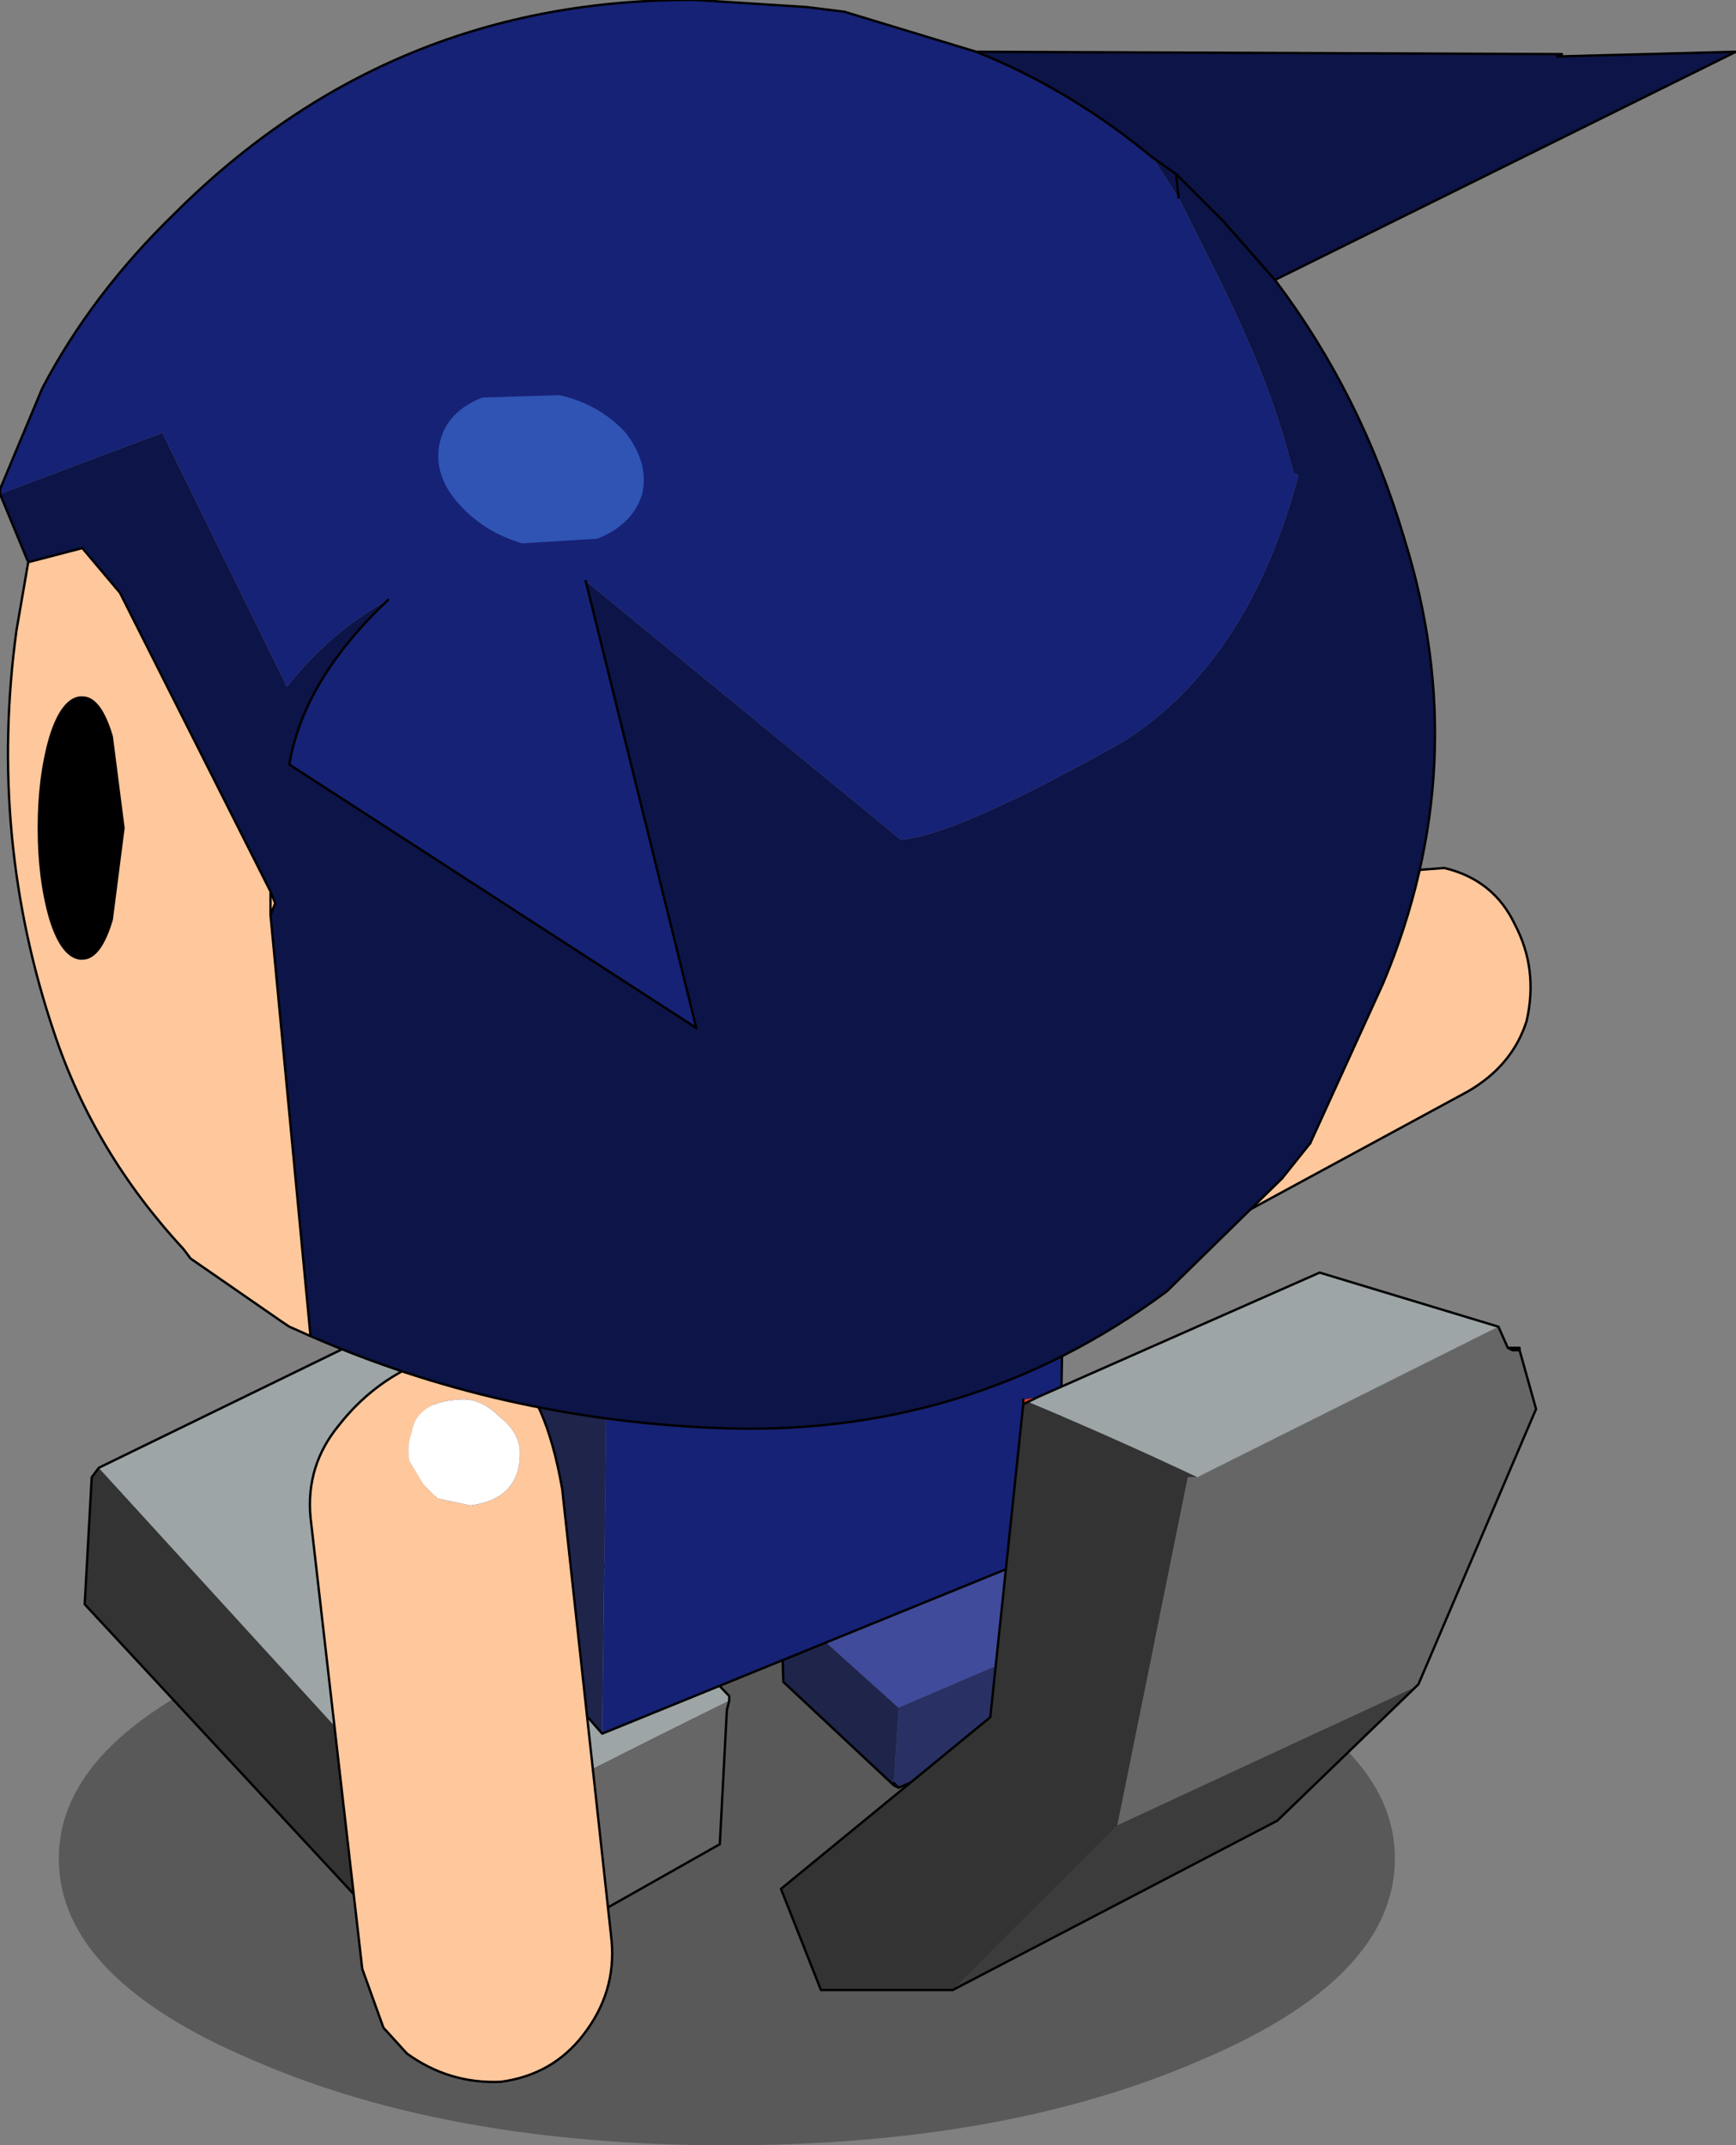
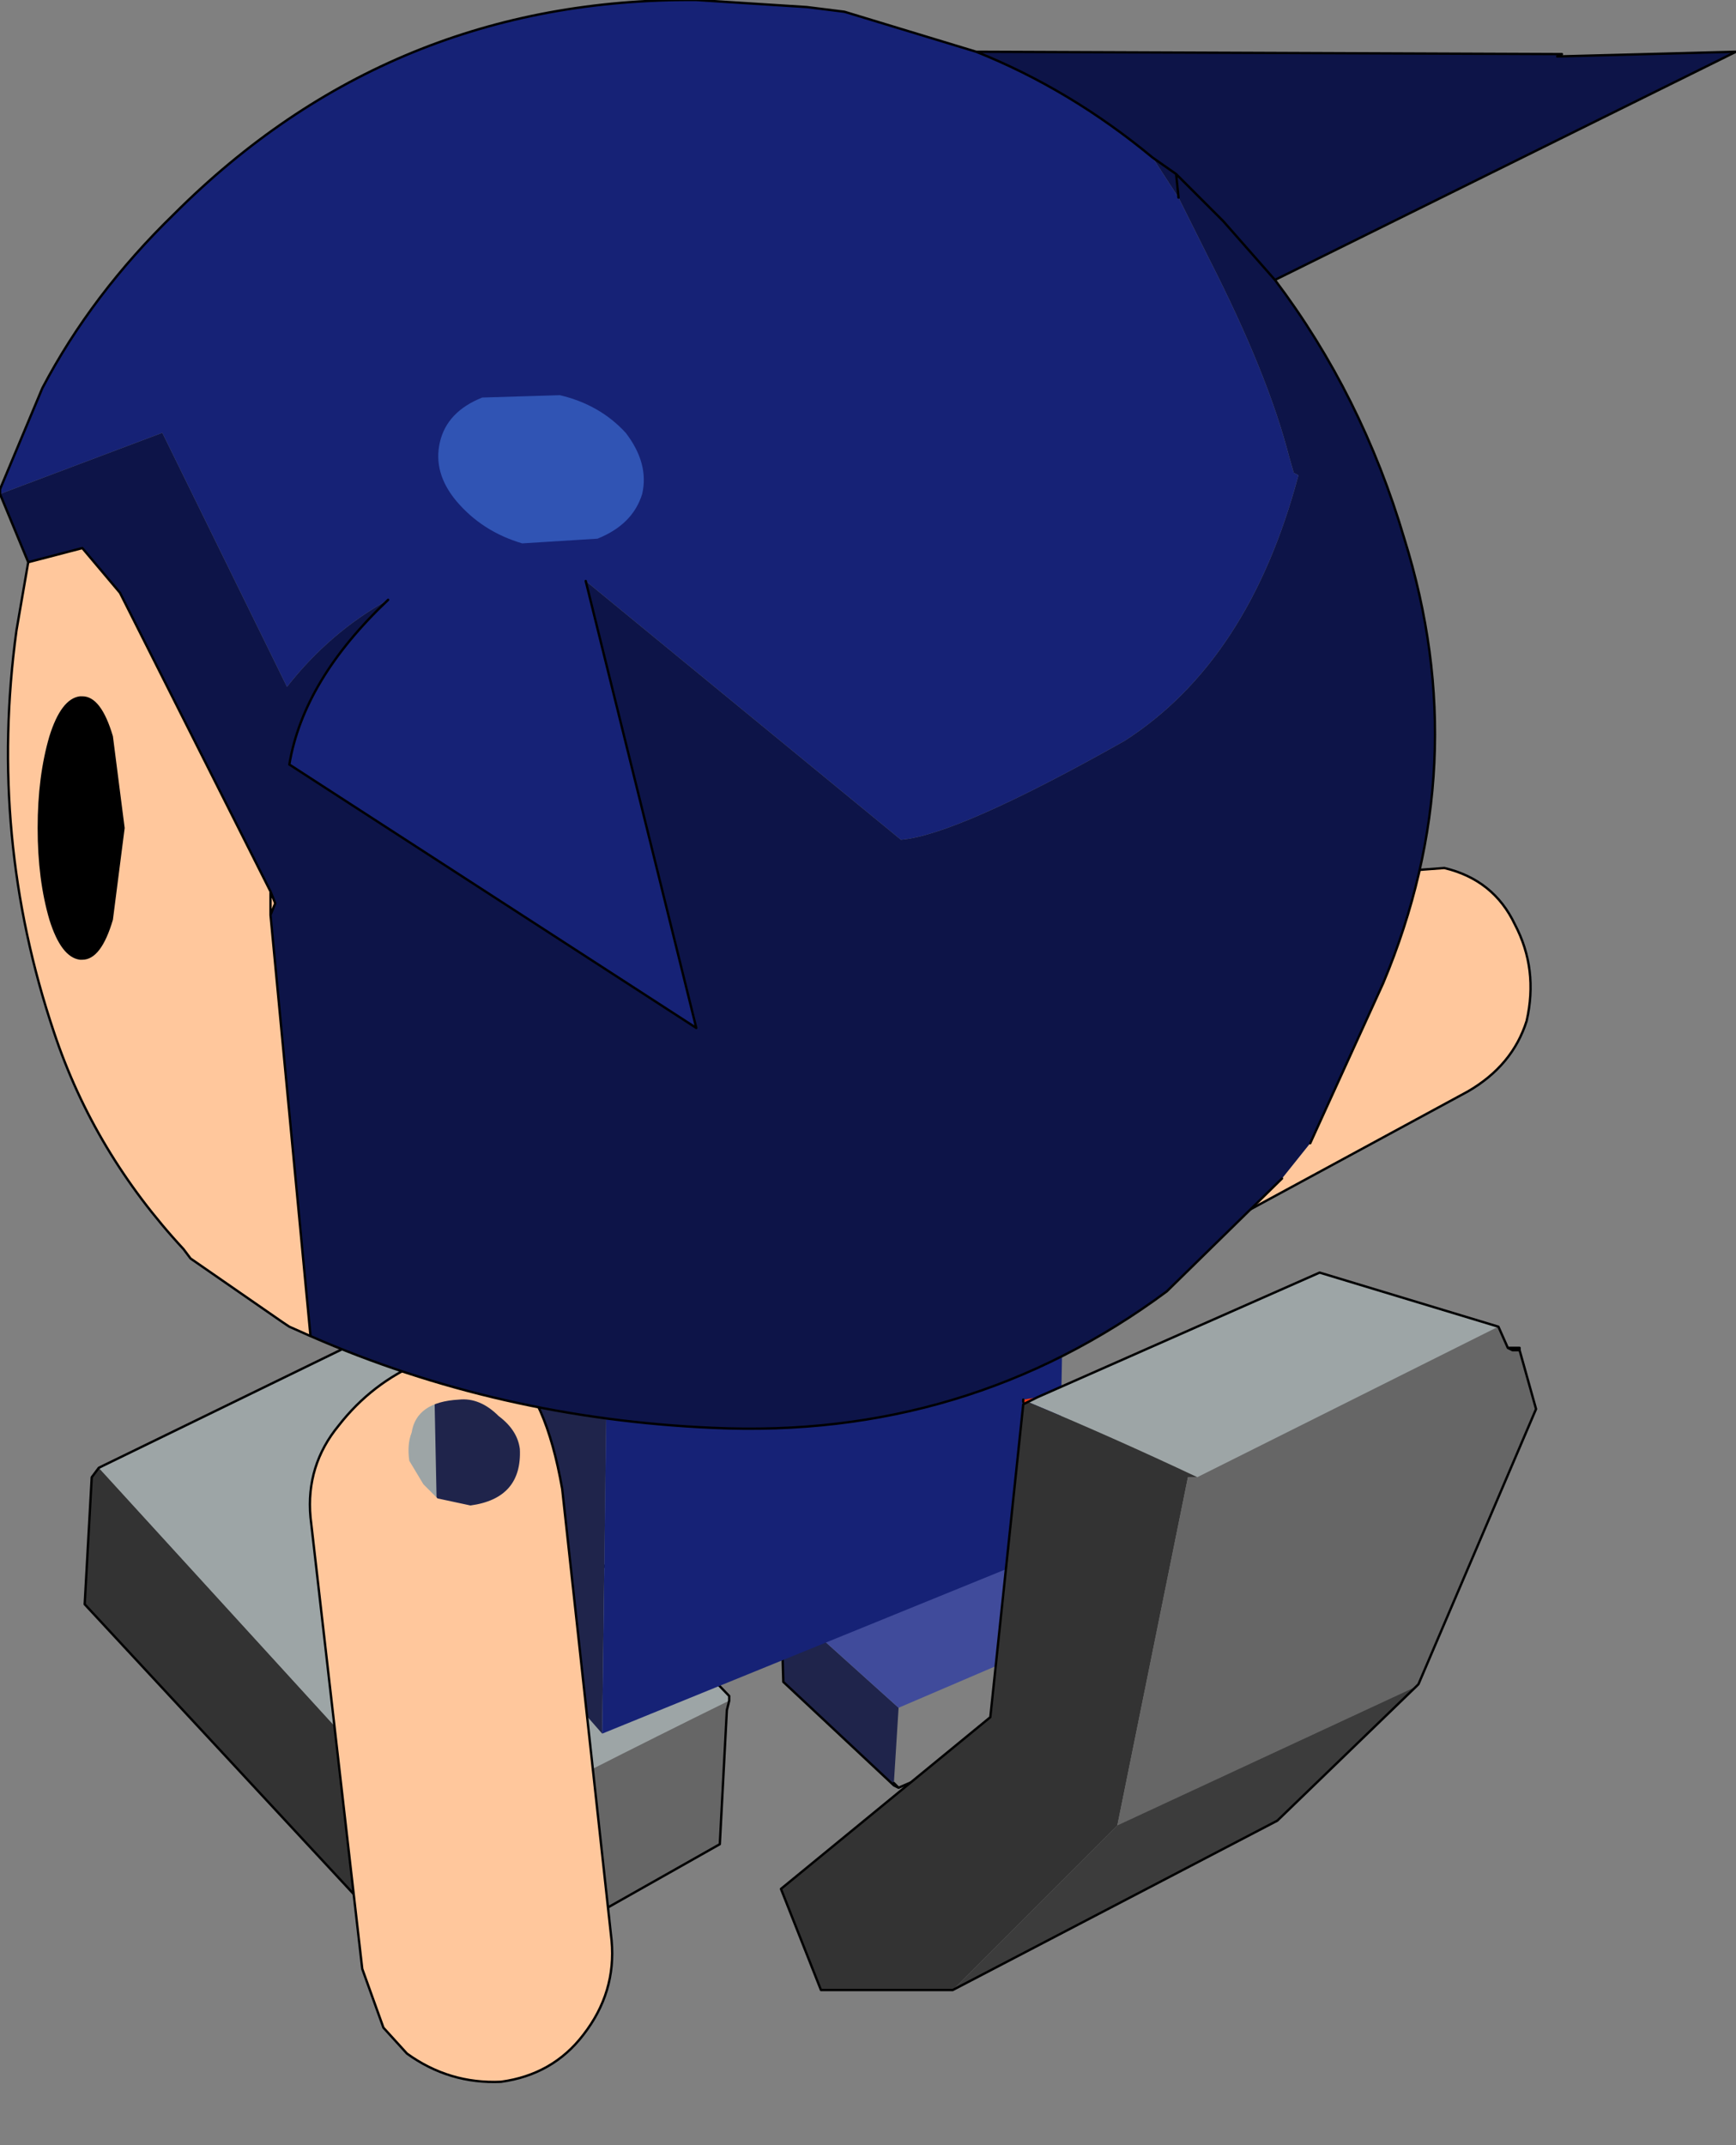
<svg xmlns="http://www.w3.org/2000/svg" height="45.6px" width="36.9px">
  <rect width="100%" height="100%" fill="#808080" stroke="none" />
  <g transform="matrix(1.0, 0.0, 0.0, 1.0, -1.8, 10.4)">
-     <path d="M27.3 33.4 Q23.15 35.2 17.25 35.2 11.35 35.2 7.2 33.4 3.05 31.65 3.05 29.1 3.05 26.6 7.2 24.85 11.35 23.05 17.25 23.05 23.15 23.05 27.3 24.85 31.45 26.6 31.45 29.1 31.45 31.65 27.3 33.4" fill="#000000" fill-opacity="0.302" fill-rule="evenodd" stroke="none" />
    <path d="M34.0 9.25 Q34.5 10.2 34.25 11.3 33.95 12.25 33.0 12.8 L24.7 17.3 Q23.75 17.85 22.75 17.6 L20.9 16.45 Q20.05 15.7 20.3 14.75 20.5 13.8 22.2 12.75 L30.5 8.2 32.5 8.05 Q33.55 8.3 34.0 9.25 M21.8 13.9 L21.25 14.55 Q21.0 15.0 21.3 15.45 21.65 16.2 22.3 16.15 L22.85 15.9 23.2 15.45 23.35 15.05 23.2 14.4 Q22.7 13.4 21.8 13.9" fill="#ffc79c" fill-rule="evenodd" stroke="none" />
    <path d="M21.8 13.9 Q22.7 13.4 23.2 14.4 L23.35 15.05 23.2 15.45 22.85 15.9 22.3 16.15 Q21.65 16.2 21.3 15.45 21.0 15.0 21.25 14.55 L21.8 13.9" fill="#ffffff" fill-rule="evenodd" stroke="none" />
    <path d="M34.0 9.25 Q33.55 8.3 32.5 8.05 L30.5 8.2 22.2 12.75 Q20.5 13.8 20.3 14.75 20.05 15.7 20.9 16.45 L22.75 17.6 Q23.75 17.85 24.7 17.3 L33.0 12.8 Q33.95 12.25 34.25 11.3 34.5 10.2 34.0 9.25 Z" fill="none" stroke="#000000" stroke-linecap="round" stroke-linejoin="round" stroke-width="0.05" />
    <path d="M18.4 23.65 L20.9 25.9 20.8 27.5 20.8 27.55 18.45 25.35 18.4 23.65" fill="#1f244b" fill-rule="evenodd" stroke="none" />
    <path d="M18.4 23.65 L18.45 23.6 22.3 22.2 24.8 24.25 24.75 24.25 20.9 25.9 18.4 23.65" fill="#404b9b" fill-rule="evenodd" stroke="none" />
-     <path d="M20.9 25.9 L24.75 24.25 24.7 25.95 20.9 27.6 20.8 27.55 20.8 27.5 20.9 25.9 M20.9 27.6 L20.8 27.5 20.9 27.6" fill="#293063" fill-rule="evenodd" stroke="none" />
    <path d="M18.4 23.65 L18.45 23.6 18.4 23.65 18.45 25.35 20.8 27.55 20.8 27.5 20.9 27.6 24.7 25.95 24.75 24.25 24.8 24.25 22.3 22.2 18.45 23.6 M20.9 27.6 L20.8 27.55" fill="none" stroke="#000000" stroke-linecap="round" stroke-linejoin="round" stroke-width="0.05" />
    <path d="M11.5 29.2 L11.6 29.3 11.5 29.3 11.5 29.2" fill="#cccccc" fill-rule="evenodd" stroke="none" />
    <path d="M11.35 32.05 L3.6 23.7 3.75 21.0 3.9 20.8 11.25 28.85 11.3 28.95 11.35 32.05" fill="#333333" fill-rule="evenodd" stroke="none" />
    <path d="M11.25 28.85 L11.3 28.8 11.3 28.95 11.25 28.85" fill="#485051" fill-rule="evenodd" stroke="none" />
    <path d="M3.9 20.8 L4.0 20.75 9.85 17.9 17.3 25.65 17.3 25.75 Q14.25 27.25 11.3 28.8 L11.25 28.85 3.9 20.8" fill="#9da5a6" fill-rule="evenodd" stroke="none" />
    <path d="M17.3 25.75 L17.25 25.95 17.1 28.8 11.35 32.05 11.3 28.95 11.3 28.8 Q14.25 27.25 17.3 25.75 M11.5 29.2 L11.5 29.3 11.6 29.3 11.5 29.2" fill="#666666" fill-rule="evenodd" stroke="none" />
    <path d="M3.9 20.8 L4.0 20.75 9.85 17.9 17.3 25.65 17.3 25.75 17.25 25.95 17.1 28.8 11.35 32.05 3.6 23.7 3.75 21.0 3.9 20.8 Z" fill="none" stroke="#000000" stroke-linecap="round" stroke-linejoin="round" stroke-width="0.05" />
    <path d="M14.7 18.55 L11.0 15.1 21.15 10.95 24.45 14.25 14.85 18.5 14.7 18.55" fill="#404b9b" fill-rule="evenodd" stroke="none" />
    <path d="M14.6 26.45 L11.1 22.45 10.95 15.1 11.0 15.1 14.7 18.55 14.6 26.45" fill="#1f244b" fill-rule="evenodd" stroke="none" />
    <path d="M14.6 26.45 L14.7 18.55 14.85 18.5 24.45 14.25 24.3 22.5 14.6 26.45" fill="#162276" fill-rule="evenodd" stroke="none" />
-     <path d="M11.0 15.1 L10.95 15.1 11.1 22.45 14.6 26.45 24.3 22.5 24.45 14.25 21.15 10.95 11.0 15.1 Z" fill="none" stroke="#000000" stroke-linecap="round" stroke-linejoin="round" stroke-width="0.05" />
    <path d="M13.75 21.25 L14.8 30.85 Q14.9 31.95 14.2 32.85 13.55 33.7 12.45 33.85 11.35 33.9 10.45 33.25 L9.95 32.7 9.5 31.45 8.4 21.85 Q8.3 20.75 9.0 19.9 9.7 19.0 10.75 18.55 L12.6 18.65 Q13.4 19.25 13.75 21.25 M12.85 20.4 Q12.8 20.0 12.4 19.7 12.0 19.3 11.55 19.35 10.65 19.4 10.55 20.05 10.45 20.3 10.5 20.65 L10.8 21.15 11.1 21.45 11.8 21.6 Q12.9 21.45 12.85 20.4" fill="#ffc79c" fill-rule="evenodd" stroke="none" />
-     <path d="M12.85 20.4 Q12.9 21.45 11.8 21.6 L11.1 21.45 10.8 21.15 10.5 20.65 Q10.45 20.3 10.55 20.05 10.65 19.4 11.55 19.35 12.0 19.3 12.4 19.7 12.8 20.0 12.85 20.4" fill="#ffffff" fill-rule="evenodd" stroke="none" />
    <path d="M13.75 21.25 Q13.4 19.25 12.6 18.65 L10.75 18.55 Q9.7 19.0 9.0 19.9 8.3 20.75 8.4 21.85 L9.5 31.45 9.95 32.7 10.45 33.25 Q11.35 33.9 12.45 33.85 13.55 33.7 14.2 32.85 14.9 31.95 14.8 30.85 L13.75 21.25 Z" fill="none" stroke="#000000" stroke-linecap="round" stroke-linejoin="round" stroke-width="0.05" />
    <path d="M34.1 18.3 L33.95 18.3 34.0 18.25 34.1 18.25 34.1 18.3" fill="#a80000" fill-rule="evenodd" stroke="none" />
    <path d="M23.85 19.3 L23.65 19.4 23.55 19.45 23.55 19.4 23.55 19.35 23.85 19.3 M33.95 18.3 L33.85 18.25 34.0 18.25 33.95 18.3" fill="#e73818" fill-rule="evenodd" stroke="none" />
    <path d="M23.65 19.4 L23.85 19.3 29.85 16.65 33.65 17.8 27.25 21.0 Q25.45 20.15 23.65 19.4" fill="#9da5a6" fill-rule="evenodd" stroke="none" />
    <path d="M23.55 19.45 L23.65 19.4 Q25.45 20.15 27.25 21.0 L27.05 21.0 25.55 28.4 22.05 31.9 19.25 31.9 18.4 29.75 22.85 26.1 23.55 19.45" fill="#333333" fill-rule="evenodd" stroke="none" />
    <path d="M27.25 21.0 L33.65 17.8 33.85 18.25 33.95 18.3 34.1 18.3 34.45 19.55 31.95 25.4 31.9 25.45 25.55 28.4 27.05 21.0 27.25 21.0" fill="#666666" fill-rule="evenodd" stroke="none" />
    <path d="M31.9 25.45 L28.95 28.3 22.05 31.9 25.55 28.4 31.9 25.45" fill="#3c3c3c" fill-rule="evenodd" stroke="none" />
    <path d="M23.65 19.4 L23.85 19.3 29.85 16.65 33.65 17.8 33.85 18.25 33.95 18.3 34.1 18.3 34.45 19.55 31.95 25.4 31.9 25.45 28.95 28.3 22.05 31.9 19.25 31.9 18.4 29.75 22.85 26.1 23.55 19.45 23.65 19.4 M23.55 19.35 L23.55 19.4 M34.0 18.25 L33.85 18.25 M34.0 18.25 L34.1 18.25 34.1 18.3" fill="none" stroke="#000000" stroke-linecap="round" stroke-linejoin="round" stroke-width="0.05" />
    <path d="M2.4 1.55 L3.55 1.25 4.35 2.2 7.55 8.55 7.65 8.8 7.55 9.05 8.4 18.0 7.95 17.8 7.8 17.7 5.85 16.35 5.7 16.15 Q3.8 14.1 2.95 11.55 1.55 7.4 2.15 3.0 L2.4 1.55 M7.55 8.55 L7.55 9.05 7.55 8.55" fill="#ffc79c" fill-rule="evenodd" stroke="none" />
    <path d="M15.5 12.4 L16.6 11.45 15.5 12.4" fill="#80461c" fill-rule="evenodd" stroke="none" />
    <path d="M10.05 2.35 Q8.8 3.05 7.9 4.2 L5.25 -1.2 1.8 0.1 1.8 0.0 2.7 -2.15 Q3.75 -4.15 5.5 -5.85 10.1 -10.45 16.6 -10.4 L18.95 -10.25 19.75 -10.15 22.55 -9.3 Q24.55 -8.5 26.3 -7.05 L26.85 -6.2 27.15 -5.6 27.5 -4.9 Q28.75 -2.45 29.2 -0.7 L29.3 -0.35 29.4 -0.3 Q28.35 3.65 25.7 5.35 22.15 7.35 20.95 7.45 L14.25 1.95 16.6 11.45 7.95 5.85 Q8.25 4.05 10.05 2.35" fill="#162276" fill-rule="evenodd" stroke="none" />
    <path d="M1.8 0.1 L5.25 -1.2 7.9 4.2 Q8.8 3.05 10.05 2.35 8.25 4.05 7.95 5.85 L16.6 11.45 14.25 1.95 20.95 7.45 Q22.15 7.35 25.7 5.35 28.35 3.65 29.4 -0.3 L29.3 -0.35 29.2 -0.7 Q28.75 -2.45 27.5 -4.9 L27.15 -5.6 26.85 -6.2 26.3 -7.05 Q24.55 -8.5 22.55 -9.3 L35.0 -9.25 34.9 -9.2 38.7 -9.3 28.9 -4.45 Q30.75 -2.0 31.65 1.05 33.15 5.85 31.2 10.5 L29.65 13.9 29.05 14.65 26.6 17.05 Q22.35 20.2 16.95 19.95 12.4 19.75 8.4 18.0 L7.55 9.05 7.65 8.8 7.55 8.55 4.35 2.2 3.55 1.25 2.4 1.55 1.8 0.1 M26.85 -6.2 L26.8 -6.7 27.8 -5.7 28.9 -4.45 27.8 -5.7 26.8 -6.7 26.85 -6.2 M26.8 -6.7 L26.3 -7.05 26.8 -6.7 M15.5 12.4 L16.6 11.45 15.5 12.4" fill="#0d1448" fill-rule="evenodd" stroke="none" />
    <path d="M10.05 2.35 Q8.25 4.05 7.95 5.85 L16.6 11.45 14.25 1.95 M26.3 -7.05 Q24.55 -8.5 22.55 -9.3 L19.75 -10.15 18.95 -10.25 16.6 -10.4 Q10.1 -10.45 5.5 -5.85 3.75 -4.15 2.7 -2.15 L1.8 0.0 1.8 0.1 2.4 1.55 3.55 1.25 4.35 2.2 7.55 8.55 7.65 8.8 7.55 9.05 8.4 18.0 Q12.4 19.75 16.95 19.95 22.35 20.2 26.6 17.05 L29.05 14.65 M29.65 13.9 L31.2 10.5 Q33.15 5.85 31.65 1.05 30.75 -2.0 28.9 -4.45 L27.8 -5.7 26.8 -6.7 26.85 -6.2 M2.4 1.55 L2.15 3.0 Q1.55 7.4 2.95 11.55 3.8 14.1 5.7 16.15 L5.85 16.35 7.8 17.7 7.95 17.8 8.4 18.0 M22.55 -9.3 L35.0 -9.25 34.9 -9.2 38.7 -9.3 28.9 -4.45 M26.3 -7.05 L26.8 -6.7 M7.55 9.05 L7.55 8.55" fill="none" stroke="#000000" stroke-linecap="round" stroke-linejoin="round" stroke-width="0.05" />
-     <path d="M29.05 14.65 L29.65 13.9" fill="none" stroke="#000000" stroke-linecap="round" stroke-linejoin="round" stroke-width="0.05" />
    <path d="M4.2 5.25 L4.45 7.2 4.2 9.15 Q3.95 10.0 3.55 10.0 L3.5 10.0 Q3.1 9.95 2.85 9.15 2.6 8.3 2.6 7.2 2.6 6.1 2.85 5.25 3.1 4.45 3.5 4.4 L3.55 4.4 Q3.95 4.4 4.2 5.25" fill="#000000" fill-rule="evenodd" stroke="none" />
    <path d="M15.1 -1.2 Q15.6 -0.55 15.45 0.1 15.25 0.75 14.5 1.05 L12.9 1.15 Q12.05 0.9 11.5 0.25 11.0 -0.35 11.15 -1.0 11.3 -1.65 12.05 -1.95 L13.7 -2.0 Q14.55 -1.8 15.1 -1.2" fill="#3054b4" fill-rule="evenodd" stroke="none" />
  </g>
</svg>